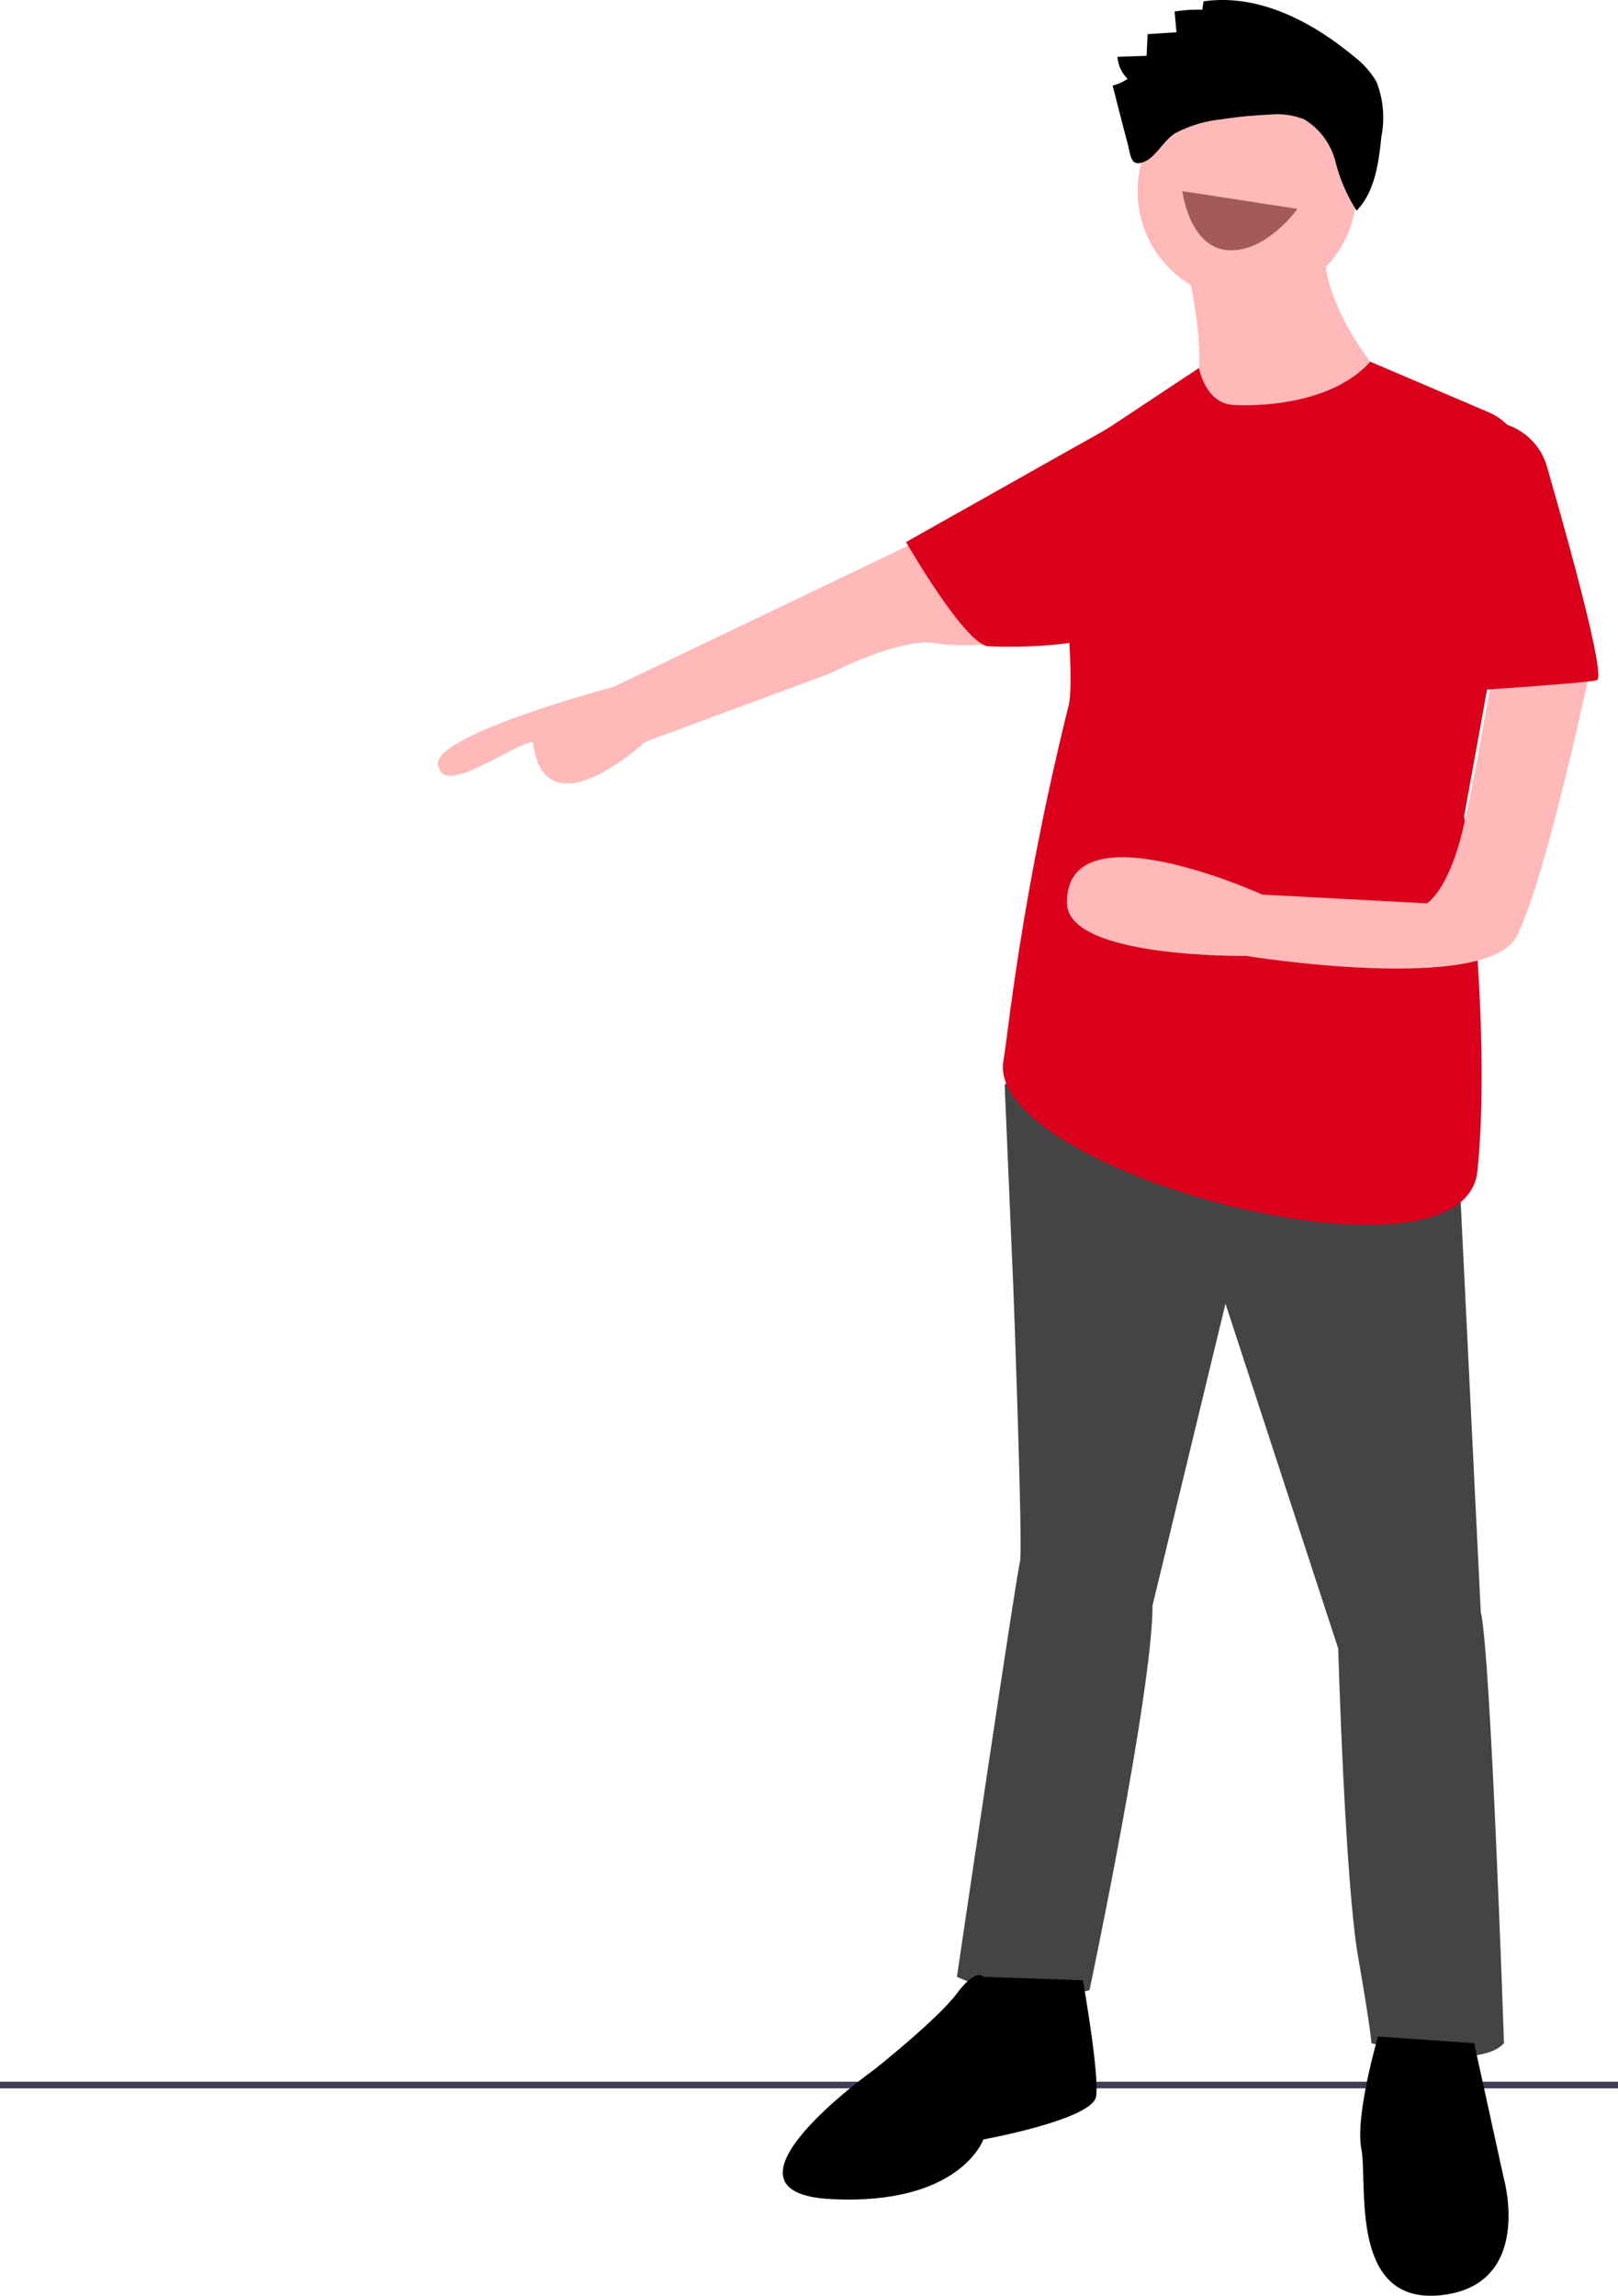
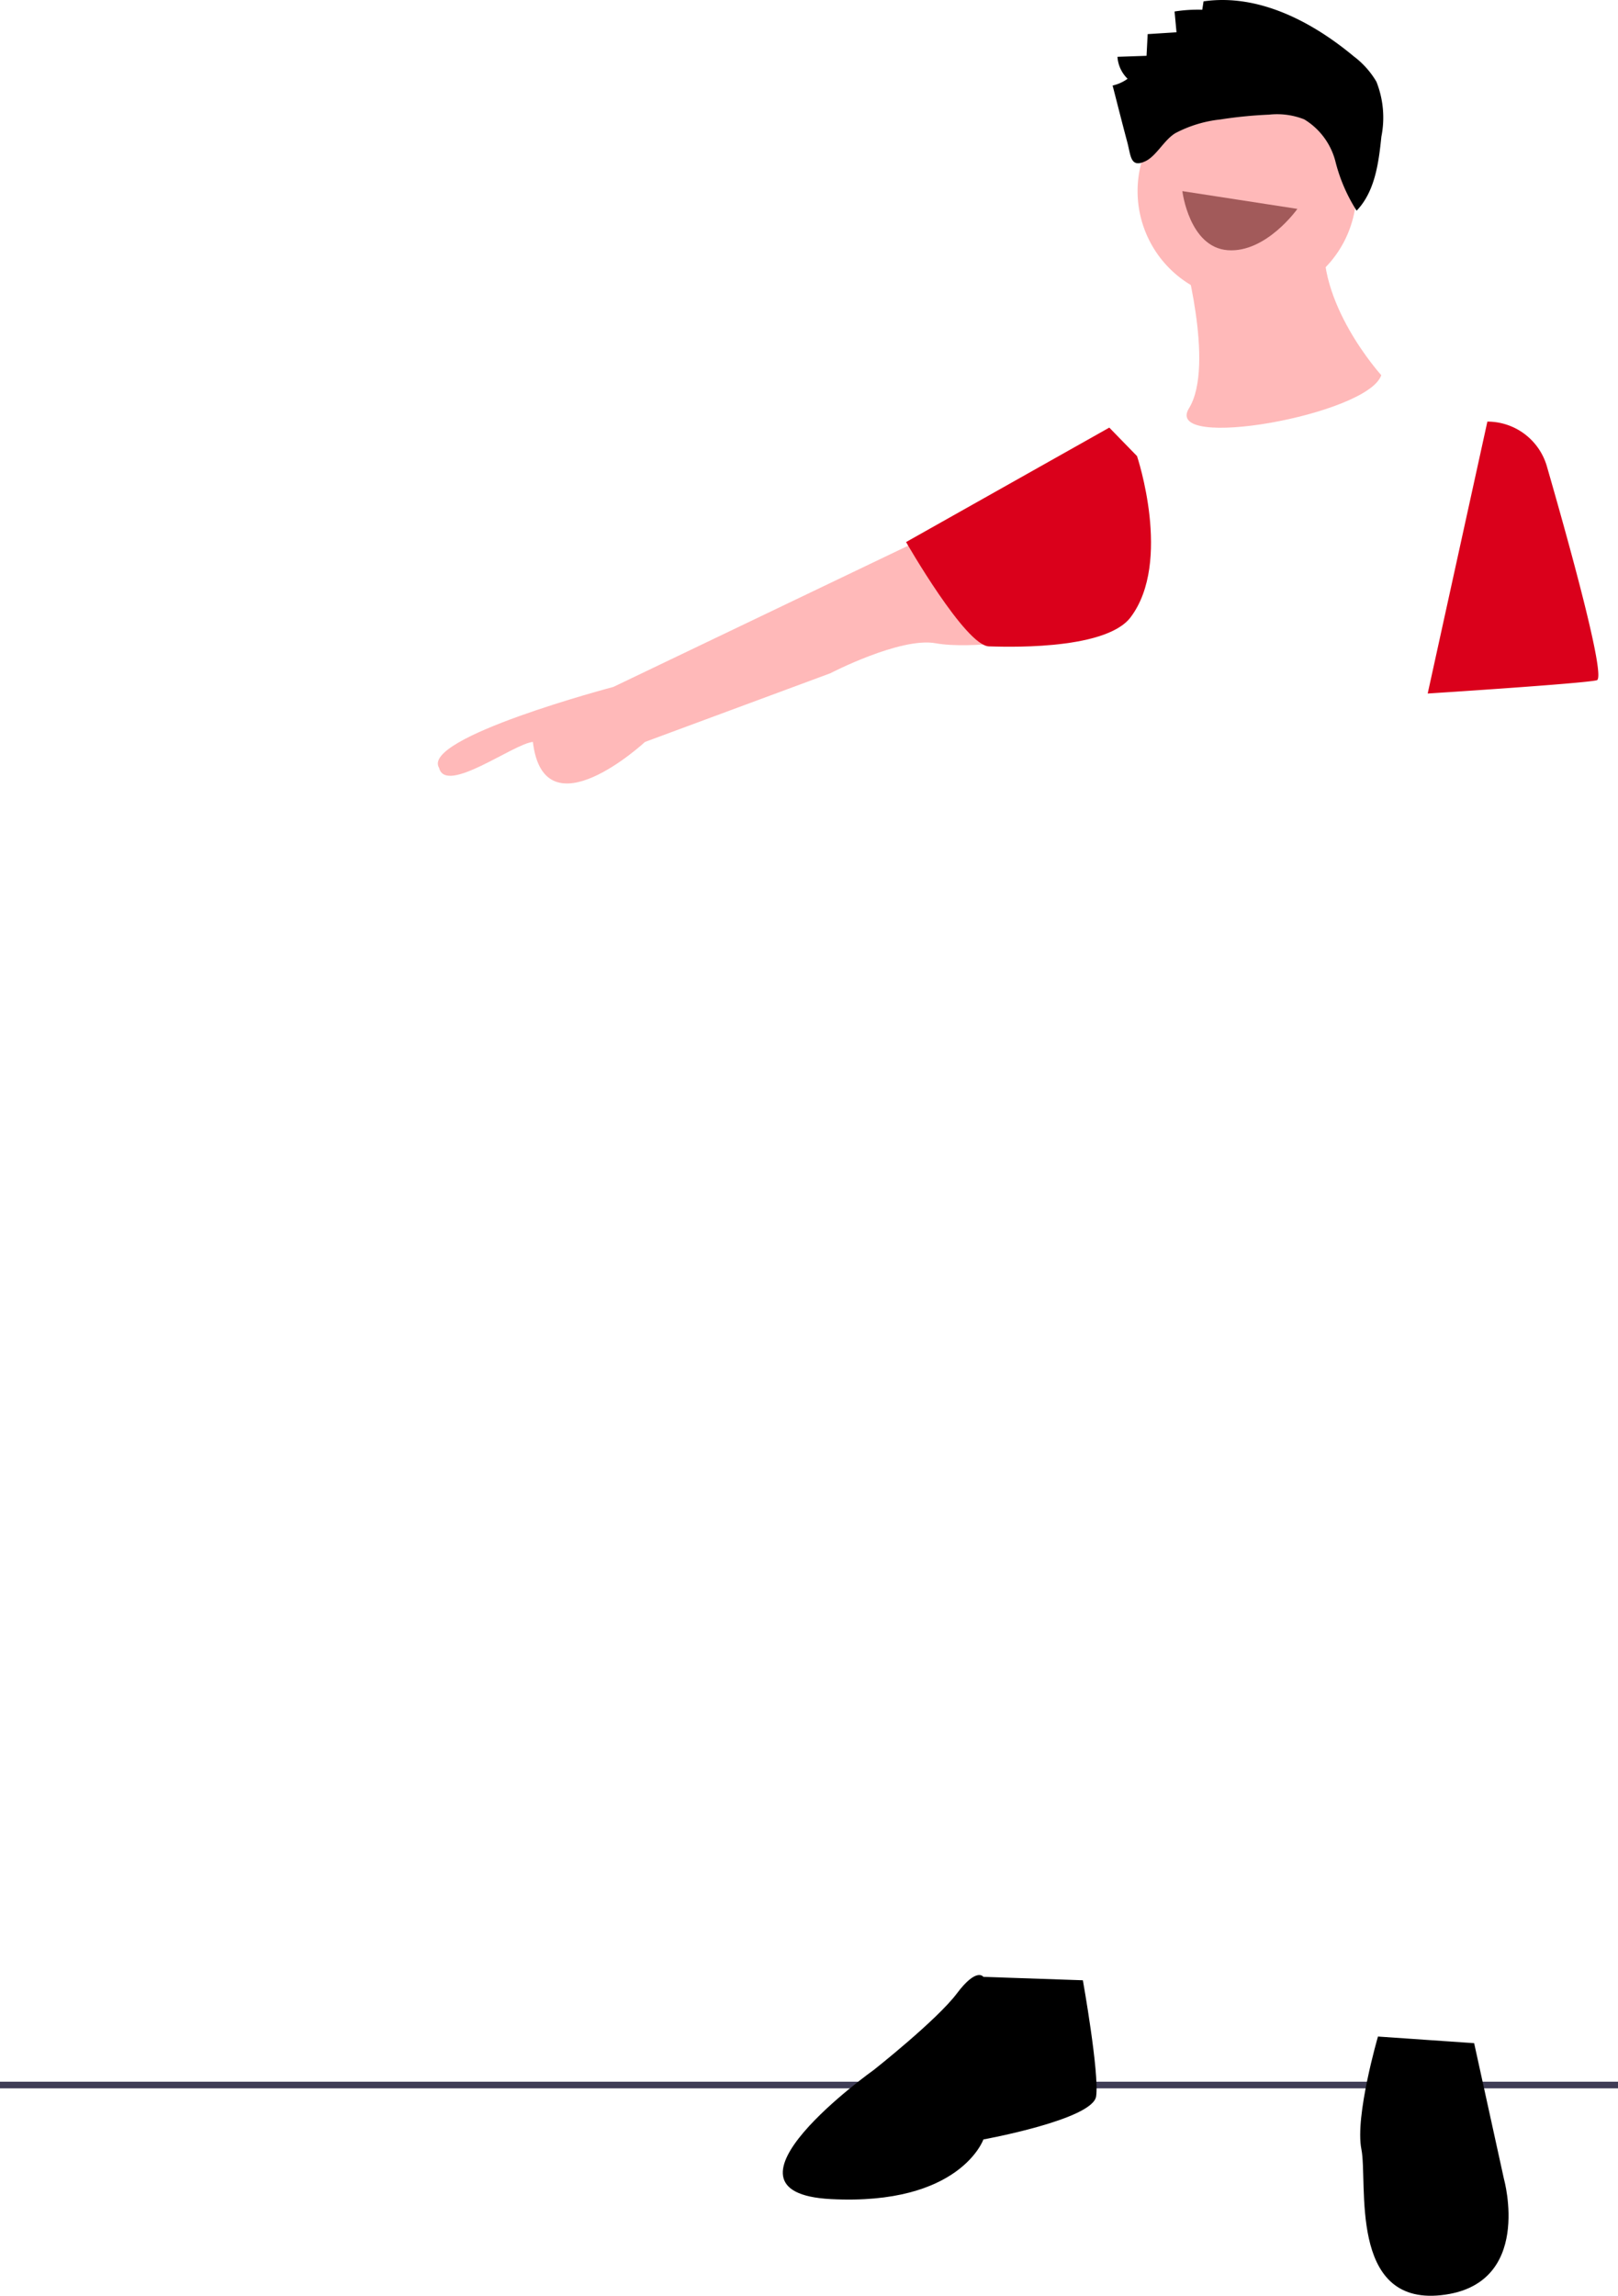
<svg xmlns="http://www.w3.org/2000/svg" width="143.796" height="203.998" viewBox="0 0 143.796 203.998">
  <g transform="translate(-2984.641 -486.105)">
    <rect width="143.796" height="0.589" transform="translate(2984.641 671.082)" fill="#3f3d56" />
    <path d="M188.814,163.756s-6.111,1.017-9.252.447-9.371,2.668-9.371,2.668l-16.465,6.1s-8.965,8.306-9.965,0c-1.72.153-7.739,4.721-8.334,2.306-1.666-2.668,15.488-7.195,15.488-7.195l26.978-12.922,9.816-3.393Z" transform="translate(2888.238 379.061)" fill="#ffb9b9" />
-     <path d="M297.151,313.134l-4.3,4.125.768,17.974s.884,23.573.589,24.457-5.6,36.833-5.6,36.833,6.188,2.947,11.786,1.179c0,0,5.6-26.52,5.6-34.181l6.483-26.814,10.019,30.645s.589,20.626,1.768,27.4,1.179,7.661,1.179,7.661,9.429,2.652,11.786,0c0,0-1.179-34.77-2.063-38.306L333.1,321.974Z" transform="translate(2781.076 265.24)" fill="#444" />
    <path d="M253.93,595.745s-.589-.884-2.357,1.473S244.206,604,244.206,604s-15.323,10.9-3.831,11.492,13.554-5.3,13.554-5.3,9.724-1.768,10.019-3.831-1.179-10.313-1.179-10.313Z" transform="translate(2818.109 66.02)" />
    <path d="M411.826,614.134s-2.063,7.072-1.473,10.019-1.179,13.849,7.072,12.965,5.6-10.313,5.6-10.313l-2.652-12.081Z" transform="translate(2695.279 52.934)" />
    <path d="M352.83,24.634a9.724,9.724,0,1,1-9.724,9.724,9.724,9.724,0,0,1,9.724-9.724" transform="translate(2742.635 468.73)" fill="#ffb9b9" />
    <path d="M356.606,71.607s2.947,10.313.589,14.144,15.912.589,17.09-2.947c0,0-5.893-6.483-5.009-12.671Z" transform="translate(2733.113 436.637)" fill="#ffb9b9" />
-     <path d="M323.143,112.912s8.066.545,11.989-3.853l10.495,4.485a5.506,5.506,0,0,1,3.254,6.044l-5.406,29.862s2.473,18.858,1.179,31.529c-1.17,11.447-43.61,0-42.137-9.724.158-1.042.3-2.107.438-3.179a250.742,250.742,0,0,1,5.365-28.447c.783-3.2-1.383-21.413-1.383-21.413l12.97-8.594s.584,3.29,3.236,3.29" transform="translate(2771.291 409.182)" fill="#da001b" />
    <path d="M293.8,131.481l-2.466-2.534-18.061,10.17s5.291,9.242,7.374,9.27c.8.011,10.274.474,12.583-2.589,3.716-4.931.569-14.317.569-14.317" transform="translate(2791.893 395.154)" fill="#da001b" />
    <path d="M345.124,10.619a38.909,38.909,0,0,1,4.357-.432,6.563,6.563,0,0,1,3.114.417,6.156,6.156,0,0,1,2.776,3.743,14.849,14.849,0,0,0,1.884,4.374c1.631-1.7,1.957-4.234,2.2-6.579a8.643,8.643,0,0,0-.441-4.881,7.715,7.715,0,0,0-2.03-2.267c-3.748-3.12-8.508-5.574-13.334-4.873l-.113.745a13.312,13.312,0,0,0-2.462.155l.172,1.848-2.563.163-.1,1.927L336,5.047A3,3,0,0,0,336.9,7a3.65,3.65,0,0,1-1.331.6c.432,1.673.852,3.351,1.3,5.02.329,1.23.27,2.317,1.589,1.716,1-.457,1.684-1.91,2.7-2.511a11.117,11.117,0,0,1,3.969-1.208" transform="translate(2747.953 486.105)" />
-     <path d="M416.916,193.542s19.372,2.32,24.822,4.52,3.854,23.831,3.854,23.831,1.614,15.736-3.263,16.25c-8.708.918-2.29-17.234-2.29-17.234l-.5-14.624s-1.266-1.9-7.359-2.7-14.512-1.409-14.512-1.409Z" transform="matrix(-0.087, 0.996, -0.996, -0.087, 3355.143, 146.539)" fill="#ffb9b9" />
    <path d="M435.91,127.134h0a5.5,5.5,0,0,1,5.289,3.976c1.882,6.521,5.3,18.791,4.435,19.007-1.179.295-15.028,1.179-15.028,1.179Z" transform="translate(2680.918 396.434)" fill="#da001b" />
    <rect width="143.796" height="203.997" transform="translate(2984.641 486.105)" fill="none" />
    <path d="M-17369.666,20631.666l10.225,1.578s-2.781,3.932-6.2,3.67S-17369.666,20631.666-17369.666,20631.666Z" transform="translate(20459.385 -20128.578)" fill="#a25a5a" />
  </g>
</svg>